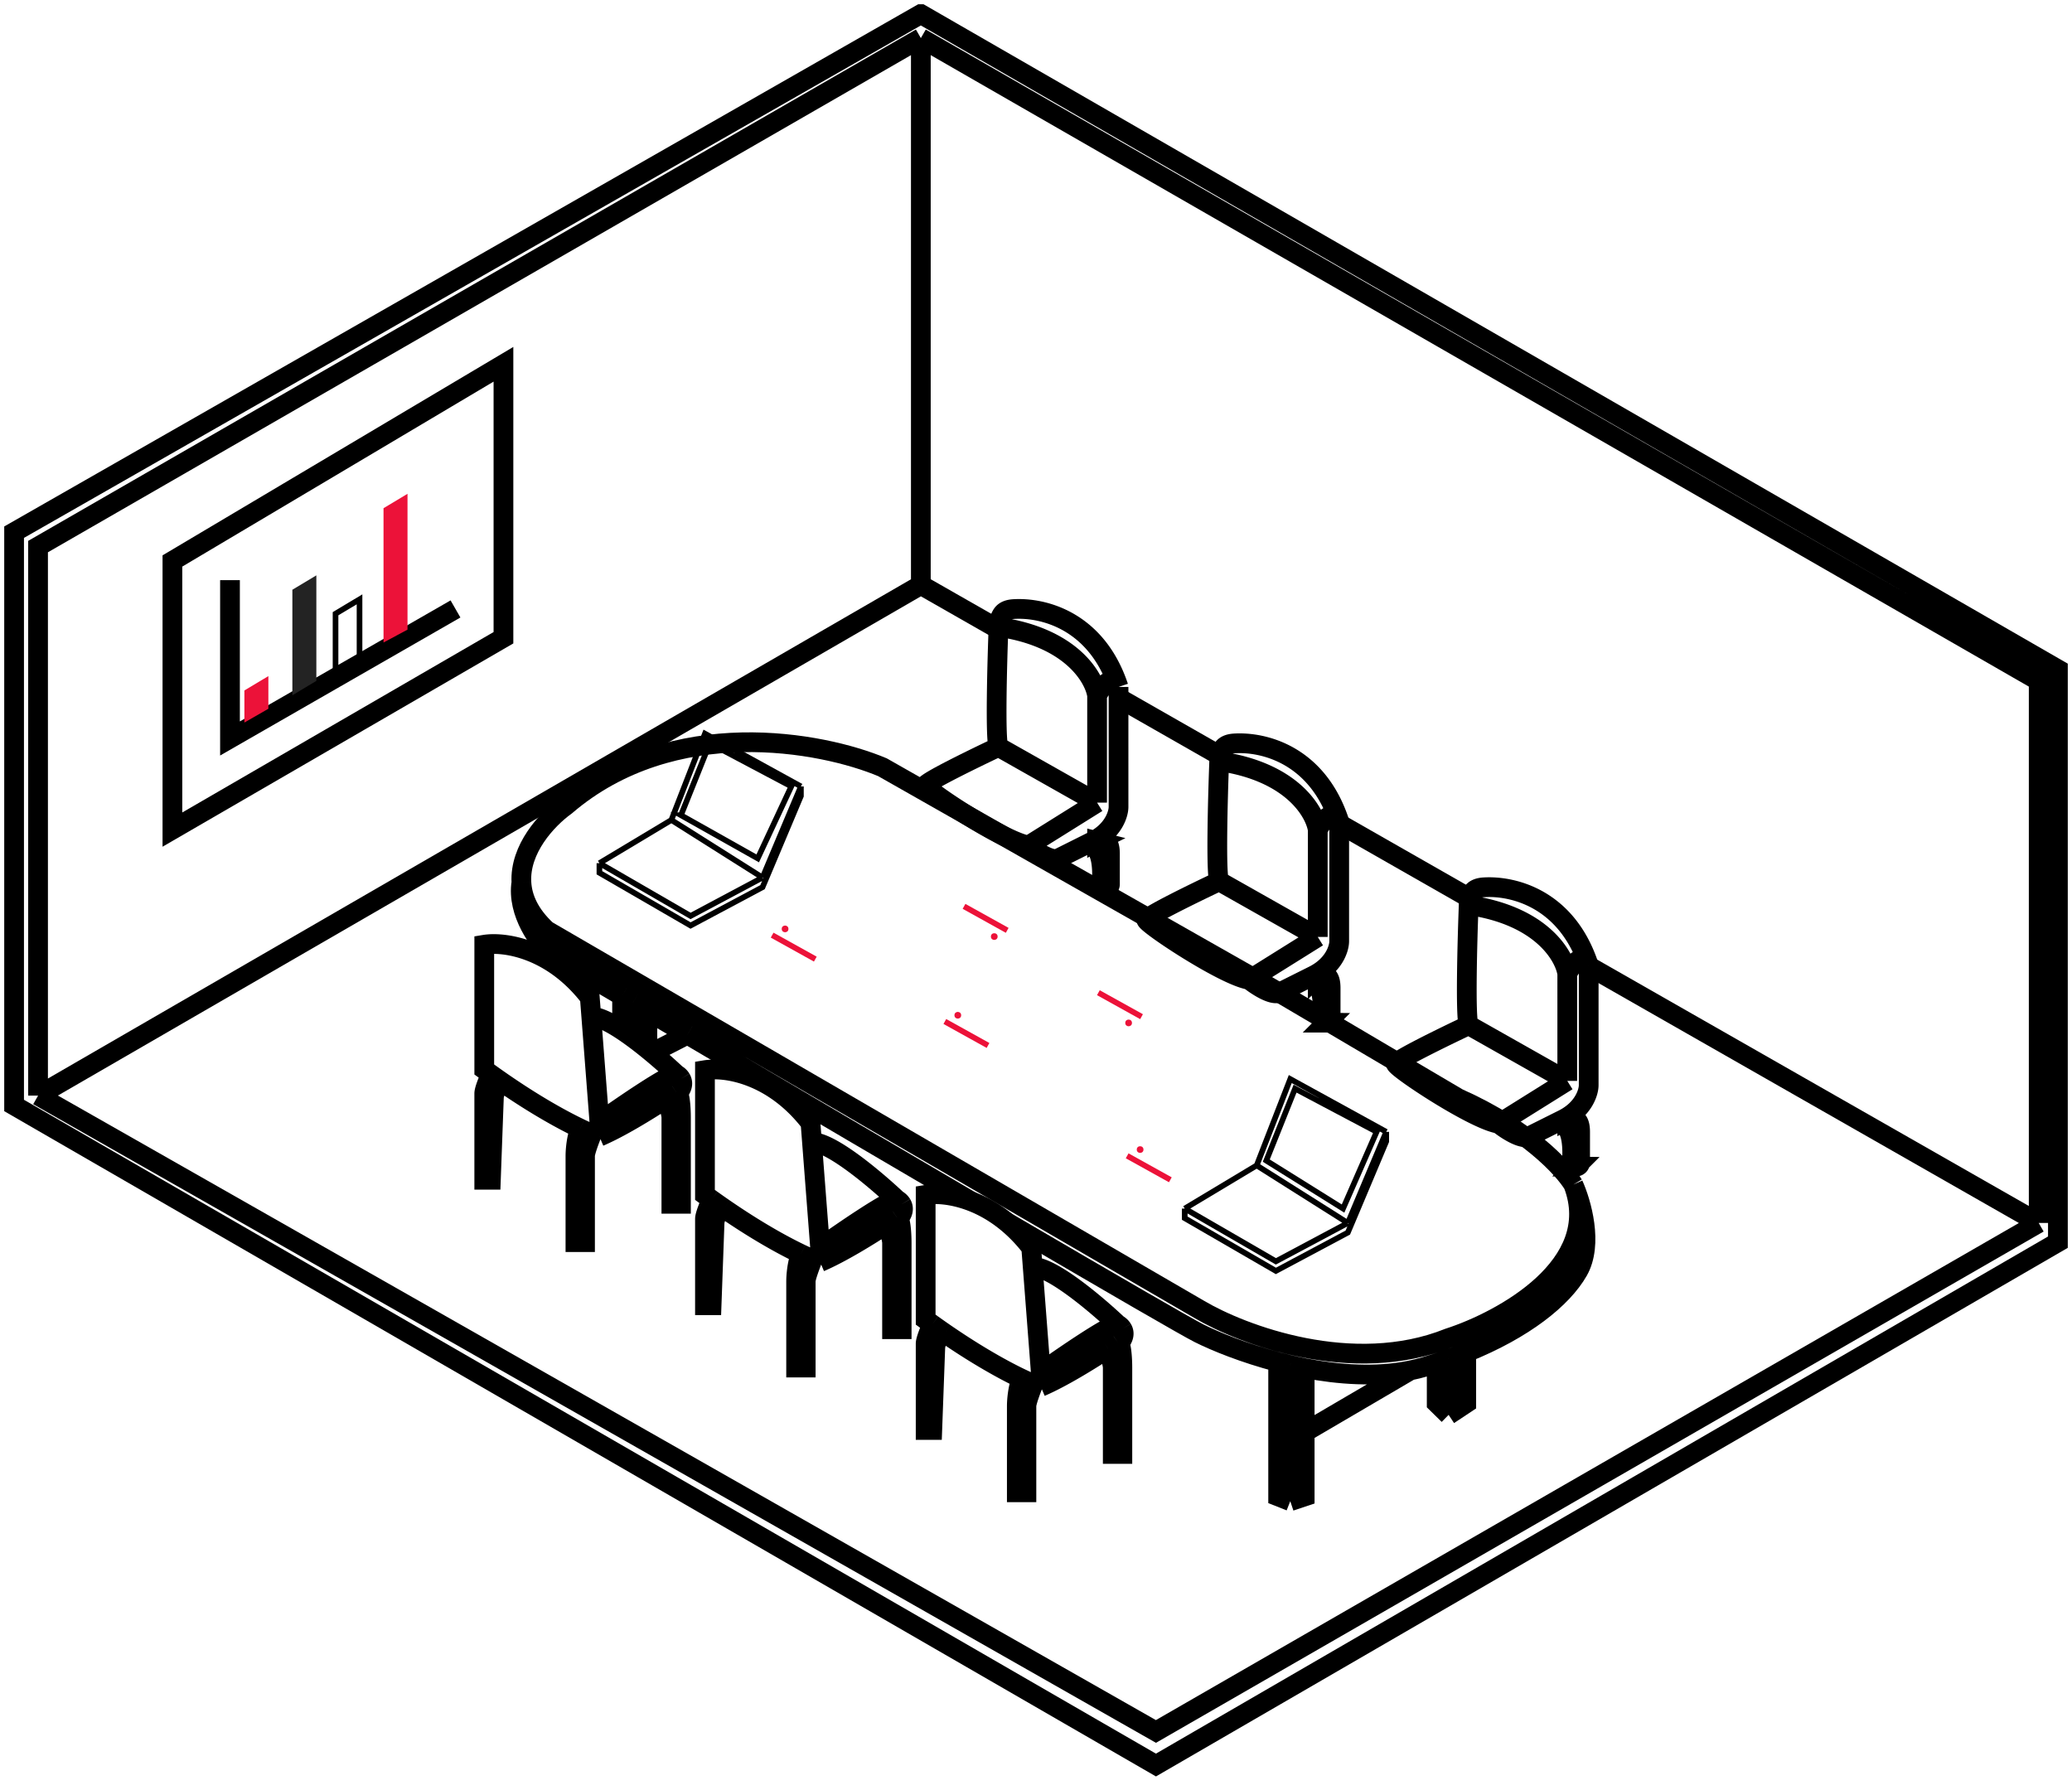
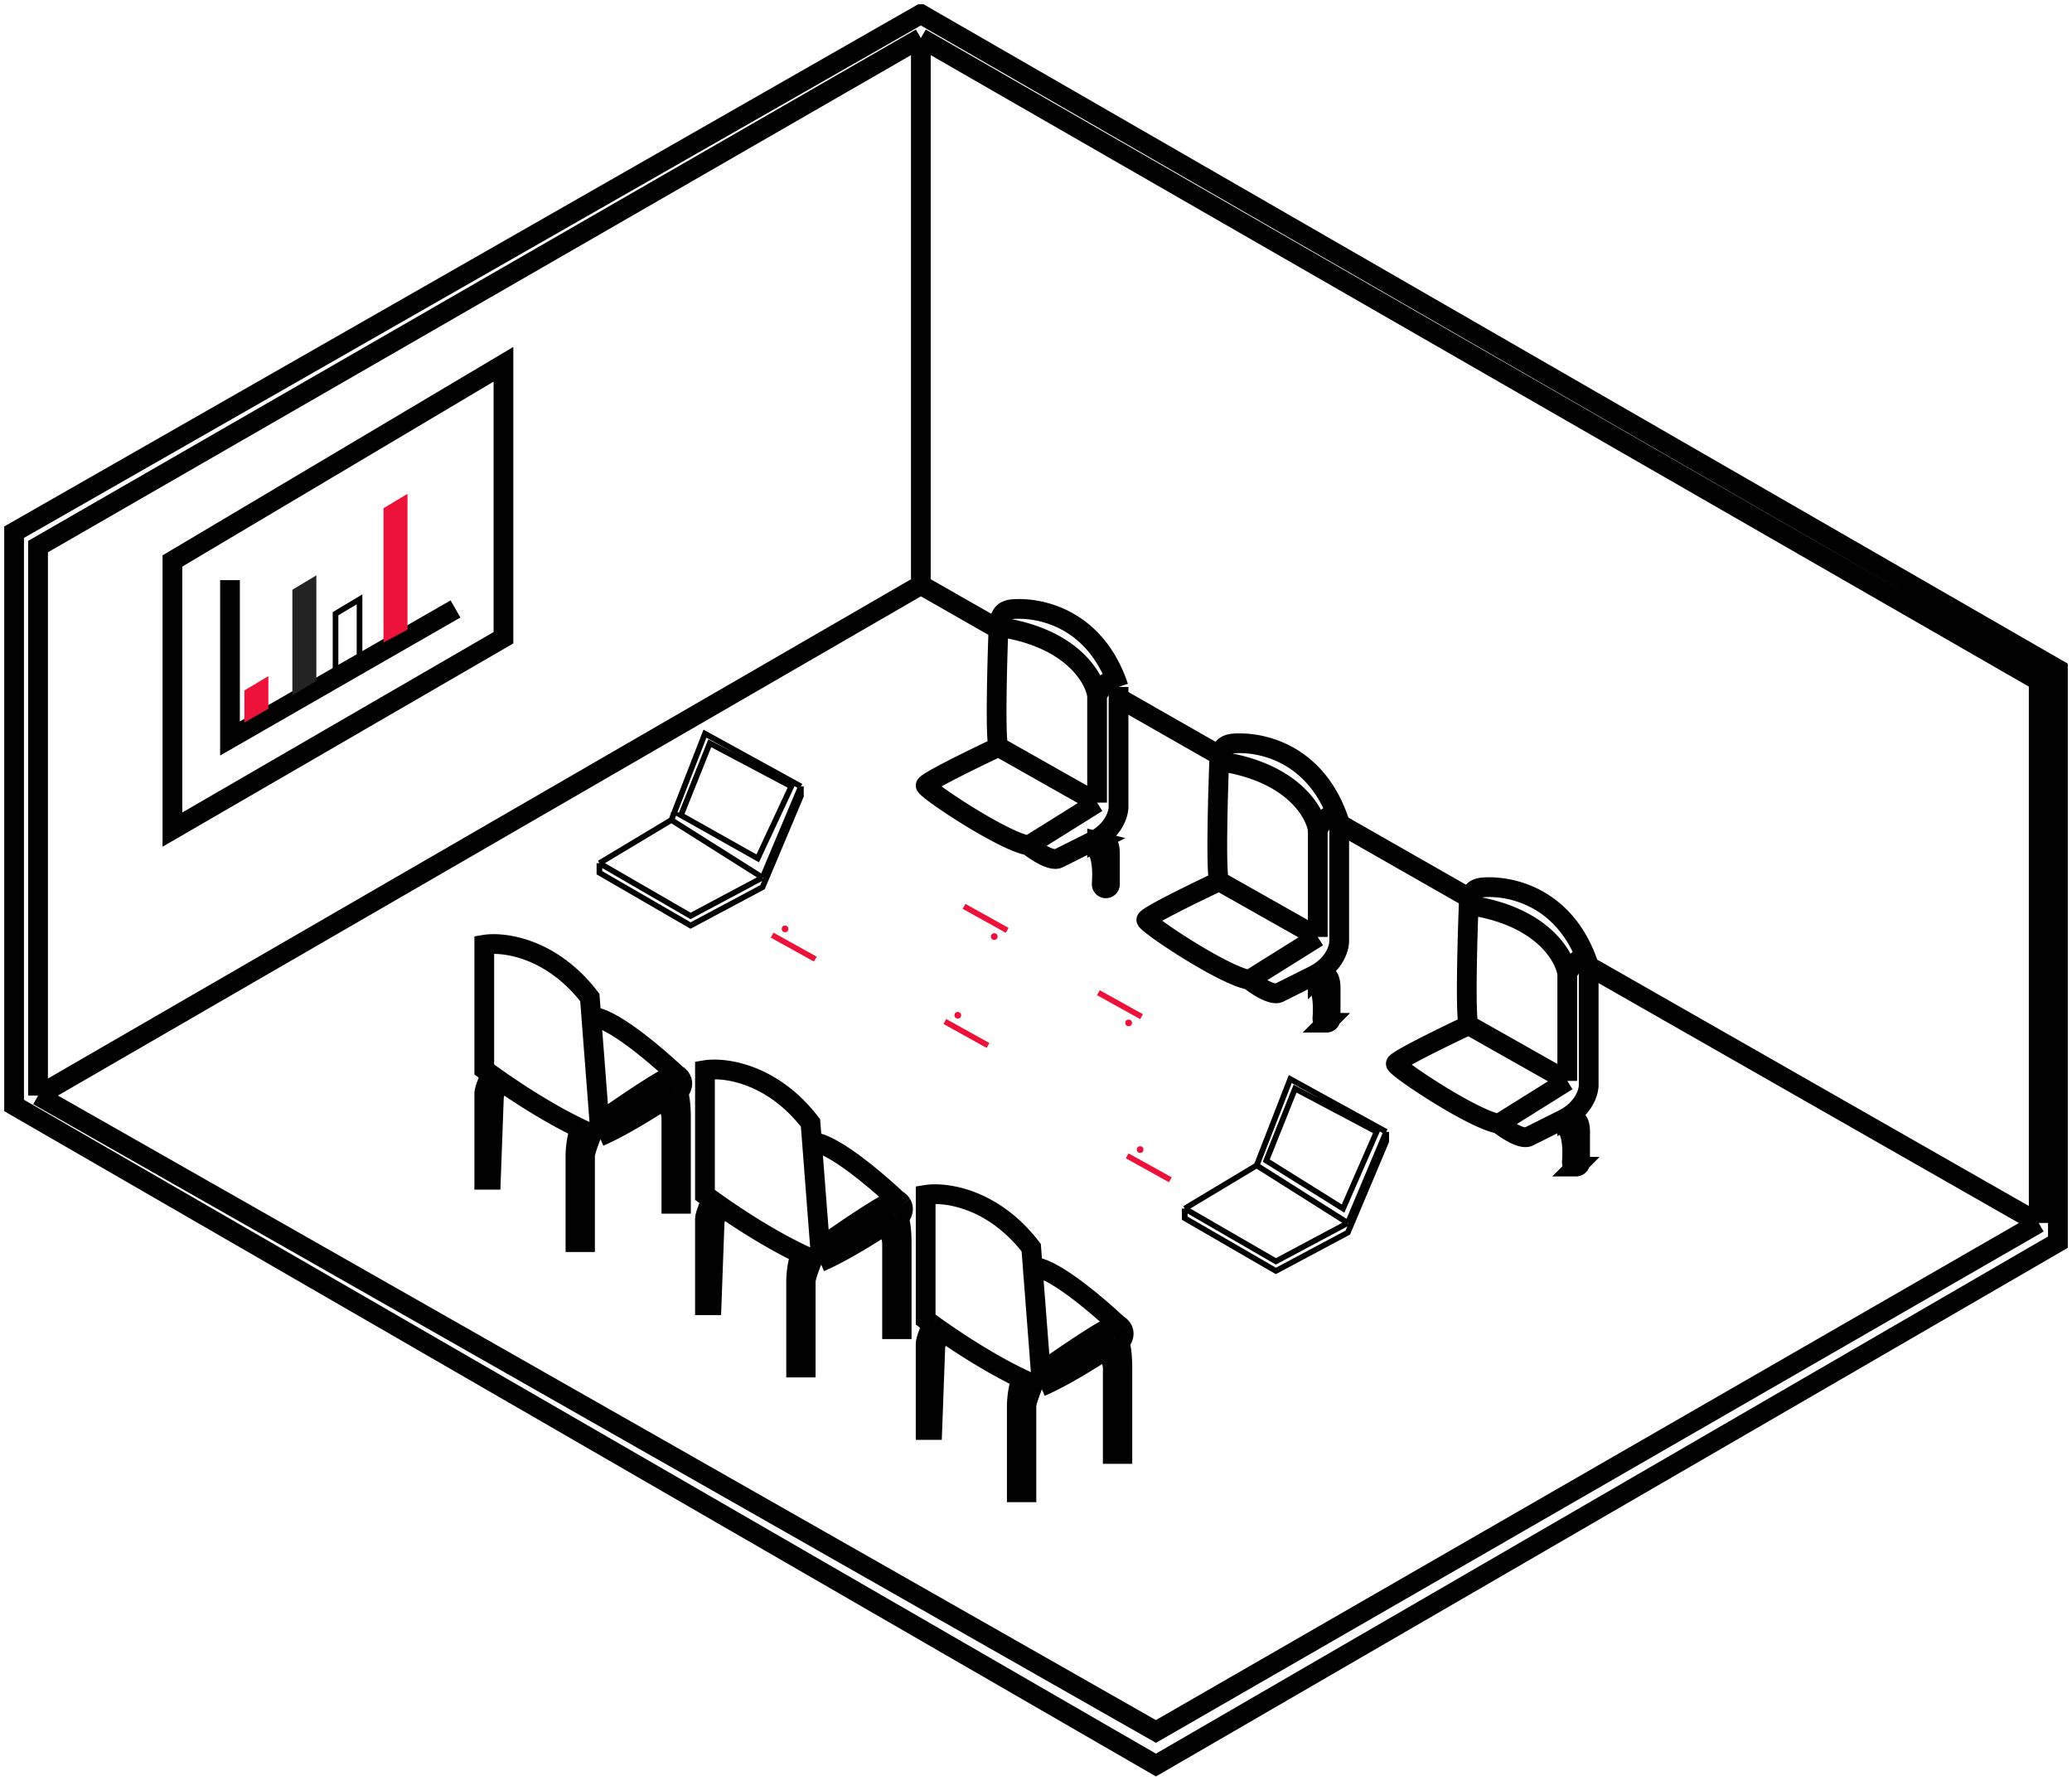
<svg xmlns="http://www.w3.org/2000/svg" width="147" height="127" fill="none" viewBox="0 0 147 127">
  <path fill="#fff" d="M1 37.76 65.331 1 146 47.494v40.642l-31.995 18.551-31.996 18.55L1 78.438V37.761Z" />
  <path stroke="#000" stroke-width="1.4" d="M144.638 86.775V48.312L65.331 2.702m79.307 84.073-79.307-45.27m79.307 45.27-31.314 18.04-31.315 18.039L2.702 77.739M65.33 2.702l-62.63 36.08v38.957m62.63-75.037v38.803M2.701 77.739l62.63-36.234m-49.014-.34v11.232l15.998-9.19M65.33 1 1 37.76v40.678l81.01 46.799 31.995-18.55L146 88.137V47.493L65.331 1ZM12.232 39.803v19.06L35.718 45.25V25.847L12.232 39.803Z" />
  <path fill="#fff" d="M79.355 48.741v8.514c0 .506-.365 1.702-1.825 2.432l-2.432 1.216c-.487.244-1.622-.506-2.129-.912-1.824-.304-7.297-3.953-7.297-4.257 0-.243 3.446-1.925 5.169-2.736-.243-.487-.101-5.879 0-8.514 0-.214.06-.61.266-.91.174-.253.495-.336.802-.356 2.08-.132 5.868.79 7.446 5.523ZM78.163 62.713c.09-1.373-.103-2.099-.358-2.45-.053-.072-.05-.536.03-.576a.658.658 0 0 1 .481-.062c.368.102.43.565.43.947v2.17c0 .16-.13.29-.29.29a.297.297 0 0 1-.293-.319Z" />
  <path stroke="#000" stroke-width="1.4" d="m72.97 59.991 4.864-3.04m-4.865 3.04c.507.406 1.642 1.156 2.129.912l2.432-1.216c1.46-.73 1.825-1.926 1.825-2.432V48.74m-6.386 11.25c-1.824-.304-7.297-3.953-7.297-4.257 0-.243 3.446-1.925 5.169-2.736m6.993 3.953v-7.602m0 7.602-6.993-3.953m6.993-3.649c.304-.608 1.034-1.581 1.52-.608m-1.52.608c-.202-1.317-1.885-4.135-6.993-4.865m8.514 4.257c-1.578-4.733-5.366-5.655-7.446-5.523-.307.02-.628.103-.802.357-.206.3-.266.695-.266.91m0 0c-.101 2.634-.243 8.026 0 8.513m6.993 6.689a.658.658 0 0 1 .482-.062c.368.102.43.565.43.947v2.17c0 .16-.13.29-.29.29a.297.297 0 0 1-.293-.319c.09-1.373-.103-2.099-.358-2.45-.053-.072-.05-.536.03-.576Z" />
  <path fill="#fff" d="M95.01 58.272v8.513c0 .507-.364 1.703-1.824 2.433l-2.432 1.216c-.487.243-1.622-.507-2.128-.912-1.825-.304-7.298-3.953-7.298-4.257 0-.243 3.446-1.926 5.17-2.737-.244-.486-.102-5.878 0-8.513 0-.215.06-.61.265-.91.174-.254.495-.337.802-.356 2.08-.132 5.868.79 7.446 5.523ZM93.82 72.244c.09-1.374-.104-2.1-.36-2.45-.052-.072-.05-.537.03-.576a.659.659 0 0 1 .483-.063c.367.103.43.565.43.947v2.17c0 .16-.13.29-.29.29a.297.297 0 0 1-.293-.318Z" />
  <path stroke="#000" stroke-width="1.4" d="m88.626 69.522 4.864-3.04m-4.864 3.04c.506.405 1.641 1.155 2.128.912l2.432-1.216c1.46-.73 1.825-1.926 1.825-2.433v-8.513m-6.385 11.25c-1.825-.304-7.298-3.953-7.298-4.257 0-.243 3.446-1.926 5.17-2.737m6.992 3.953V58.88m0 7.601-6.993-3.953m6.993-3.648c.305-.608 1.034-1.581 1.52-.608m-1.52.608c-.202-1.318-1.885-4.136-6.993-4.865m8.514 4.257c-1.578-4.734-5.366-5.655-7.445-5.523-.308.02-.629.102-.803.356-.205.3-.266.696-.266.91m0 0c-.101 2.635-.243 8.027 0 8.513m6.993 6.69a.659.659 0 0 1 .483-.063c.367.103.43.565.43.947v2.17c0 .16-.13.29-.29.29a.297.297 0 0 1-.293-.318c.09-1.374-.104-2.1-.36-2.45-.052-.072-.05-.537.03-.576Z" />
  <path fill="#fff" d="M112.711 68.483v8.514c0 .507-.365 1.703-1.824 2.432l-2.433 1.216c-.486.244-1.621-.506-2.128-.912-1.824-.304-7.298-3.953-7.298-4.257 0-.243 3.446-1.925 5.169-2.736-.243-.486-.101-5.878 0-8.514 0-.214.061-.61.267-.91.174-.253.495-.336.802-.356 2.079-.132 5.867.79 7.445 5.523ZM111.52 82.456c.09-1.374-.104-2.1-.359-2.45-.052-.072-.05-.537.03-.577a.658.658 0 0 1 .482-.062c.368.102.43.565.43.947v2.17c0 .16-.13.29-.29.29a.297.297 0 0 1-.293-.318Z" />
  <path stroke="#000" stroke-width="1.4" d="m106.326 79.733 4.865-3.04m-4.865 3.04c.507.406 1.642 1.156 2.128.912l2.433-1.216c1.459-.73 1.824-1.925 1.824-2.432v-8.514m-6.385 11.25c-1.824-.304-7.298-3.953-7.298-4.257 0-.243 3.446-1.925 5.169-2.736m6.994 3.953V69.09m0 7.602-6.994-3.953m6.994-3.649c.304-.608 1.034-1.58 1.52-.608m-1.52.608c-.203-1.317-1.885-4.135-6.994-4.865m8.514 4.257c-1.578-4.733-5.366-5.655-7.445-5.523-.307.02-.628.103-.802.357-.206.3-.267.695-.267.91m0 0c-.101 2.635-.243 8.026 0 8.513m6.994 6.69a.658.658 0 0 1 .482-.063c.368.102.43.565.43.947v2.17c0 .16-.13.29-.29.29a.297.297 0 0 1-.293-.318c.09-1.374-.104-2.1-.359-2.45-.052-.072-.05-.537.03-.577Z" />
-   <path stroke="#000" stroke-width="1.4" d="M111.622 84.052c2.178 5.718-4.992 9.644-8.85 10.892-6.807 2.723-14.636-.227-17.7-2.043l-46.29-26.89c-1.22-1.133-1.73-2.296-1.79-3.403m74.63 21.444c-.681-1.135-3.268-3.949-8.169-6.127l-13.275-7.829-27.57-15.657c-4.311-1.815-14.84-3.812-22.465 2.723-1.388 1.003-3.28 3.096-3.151 5.446m74.63 21.444c.567 1.248 1.43 4.22.341 6.126-1.114 1.95-3.823 4.127-7.94 5.786M36.992 62.608c-.343 2.179 1.277 4.312 2.13 5.106l5.013 2.958M90.68 96.646c-2.404-.628-4.441-1.46-5.606-2.043-1.76-.88-21.273-12.34-36.301-21.197m41.907 23.24v9.53l.86.341m-.86-9.871c.282.073.57.144.86.212m0 9.659 1.022-.341v-4.551m-1.021 4.892v-9.66m1.021.218c-.345-.067-.686-.14-1.021-.217m1.021.217v4.55m0-4.55c2.426.47 5.067.654 7.488.163m-7.488 4.387 7.488-4.387m0 0c.346-.07.686-.153 1.022-.252.29-.086.576-.174.856-.264m0 0v2.839l.845.829m-.845-3.668c.287-.093.569-.188.845-.285m0 3.953 1.251-.83v-3.596m-1.251 4.426v-3.954m1.251-.472c-.404.163-.821.32-1.251.472M44.135 70.672v5.687l.773.545m-.773-6.232.773.457m0 5.775 1.021-1.021v-1.021m-1.02 2.042v-5.775m1.02.602-1.02-.602m1.02.602v3.13m0-3.13 2.843 1.675m-2.843 1.456 2.843-1.456" />
  <path fill="#fff" d="M34.357 75.883v-8.85c1.361-.227 4.765.204 7.488 3.744l.105 1.361c1.349 0 4.4 2.557 6.035 4.091.105.056.239.162.327.312.104.177.145.414 0 .703-.1.07-.215.15-.34.235.272-.084.34 1.17.34 1.807v6.127h-.68v-6.127c0-.272-.227-1.014-.34-1.351-1.345.884-3.303 2.086-4.766 2.713a8.143 8.143 0 0 1-.525-.2c-.165.407-.496 1.289-.496 1.561v6.127h-.68V82.01c0-.383.067-1.306.34-1.936-1.263-.601-3.151-1.641-5.447-3.222-.544.247-.68.819-.68 1.074l-.212 5.786h-.47v-6.127c0-.272.314-1.02.47-1.361a56.423 56.423 0 0 1-.47-.34Z" />
  <path stroke="#000" stroke-width="1.4" d="M42.526 79.627c1.588-1.135 4.901-3.404 5.446-3.404a.856.856 0 0 1 .34.318m-5.786 3.086v1.02m0-1.02-.576-7.489m.576 8.51a8.143 8.143 0 0 1-.525-.2m.525.2c1.463-.627 3.421-1.83 4.765-2.713m1.021-1.394c.104.177.145.414 0 .703-.1.07-.215.15-.34.235m.34-.938c-1.518-1.467-4.917-4.403-6.362-4.403m0 0-.105-1.361c-2.723-3.54-6.127-3.971-7.488-3.744v8.85c.158.115.314.229.469.34m0 0c-.156.34-.47 1.09-.47 1.361v6.127h.47l.212-5.786c0-.255.136-.827.68-1.074m-.892-.628c.304.218.601.427.892.628m0 0c2.296 1.58 4.184 2.621 5.446 3.222m.837.375c-.165.407-.496 1.289-.496 1.561v6.127h-.68V82.01c0-.383.067-1.306.34-1.936m.836.375a17.905 17.905 0 0 1-.837-.374m6.127-2.14c.114.338.34 1.08.34 1.352v6.127h.681v-6.127c0-.637-.068-1.891-.34-1.807m-.68.456c.25-.165.48-.319.68-.456" />
  <path fill="#fff" d="M50.014 84.782v-8.85c1.362-.227 4.765.204 7.488 3.744l.105 1.362c1.35 0 4.4 2.557 6.035 4.09.105.056.24.162.328.313.103.176.144.414 0 .703-.102.07-.216.15-.34.234.271-.084.34 1.17.34 1.808v6.126h-.681v-6.126c0-.273-.227-1.015-.34-1.352-1.345.884-3.303 2.086-4.766 2.713a8.099 8.099 0 0 1-.525-.2c-.165.408-.496 1.29-.496 1.562v6.126h-.68V90.91c0-.383.067-1.306.34-1.936-1.263-.602-3.15-1.642-5.446-3.223-.545.248-.681.82-.681 1.074l-.212 5.787h-.469v-6.127c0-.272.313-1.021.47-1.362a56.422 56.422 0 0 1-.47-.34Z" />
  <path stroke="#000" stroke-width="1.4" d="M58.183 88.526c1.589-1.135 4.902-3.404 5.446-3.404a.857.857 0 0 1 .34.319m-5.786 3.085v1.021m0-1.02-.576-7.49m.576 8.51a8.099 8.099 0 0 1-.525-.2m.525.2c1.463-.627 3.421-1.829 4.765-2.713m1.022-1.393c.103.176.144.414 0 .703-.102.07-.216.15-.34.234m.34-.937c-1.519-1.468-4.918-4.403-6.363-4.403m0 0-.105-1.362c-2.723-3.54-6.126-3.97-7.488-3.744v8.85c.158.116.314.23.47.34m0 0c-.157.34-.47 1.09-.47 1.362v6.127h.47l.21-5.787c0-.255.137-.826.682-1.074m-.893-.628c.304.218.602.428.893.628m0 0c2.295 1.581 4.183 2.621 5.446 3.223m.836.375c-.165.407-.496 1.288-.496 1.56v6.127h-.68V90.91c0-.383.067-1.306.34-1.936m.836.375a17.811 17.811 0 0 1-.836-.375m6.126-2.139c.114.337.34 1.08.34 1.352v6.126h.682v-6.126c0-.638-.069-1.892-.34-1.808m-.682.456c.251-.165.48-.319.681-.456" />
  <path fill="#fff" d="M65.672 93.632v-8.85c1.361-.227 4.765.205 7.488 3.745l.105 1.36c1.349 0 4.4 2.558 6.035 4.092.105.055.239.161.327.312.104.176.145.414 0 .703-.1.07-.215.15-.34.234.272-.084.34 1.17.34 1.808v6.127h-.68v-6.127c0-.273-.227-1.015-.34-1.352-1.345.884-3.303 2.086-4.766 2.713a8.12 8.12 0 0 1-.525-.2c-.165.408-.496 1.29-.496 1.562v6.127h-.681v-6.127c0-.383.068-1.306.34-1.936-1.262-.601-3.15-1.642-5.446-3.223-.544.248-.68.82-.68 1.074l-.212 5.787h-.47v-6.127c0-.272.313-1.021.47-1.362a56.422 56.422 0 0 1-.47-.34Z" />
  <path stroke="#000" stroke-width="1.4" d="M73.84 97.376c1.59-1.134 4.902-3.404 5.447-3.404a.857.857 0 0 1 .34.319m-5.786 3.085v1.021m0-1.02-.576-7.49m.576 8.51a8.12 8.12 0 0 1-.525-.2m.525.2c1.463-.627 3.421-1.829 4.765-2.713m1.021-1.393c.104.176.145.414 0 .703-.1.07-.215.15-.34.234m.34-.937c-1.518-1.468-4.917-4.403-6.362-4.403m0 0-.105-1.362c-2.723-3.54-6.127-3.97-7.488-3.744v8.85c.158.116.314.23.469.34m0 0c-.157.34-.47 1.09-.47 1.362v6.127h.47l.212-5.787c0-.255.136-.826.68-1.074m-.892-.628c.304.219.601.428.892.628m0 0c2.296 1.581 4.184 2.622 5.446 3.223m.837.375c-.165.407-.496 1.289-.496 1.56v6.128h-.681v-6.127c0-.383.068-1.306.34-1.936m.837.375a17.811 17.811 0 0 1-.837-.375m6.127-2.139c.114.337.34 1.08.34 1.352v6.127h.681v-6.127c0-.638-.068-1.892-.34-1.808m-.68.456c.25-.165.48-.319.68-.456" />
  <g fill="#fff" filter="url(#filter0_d)">
    <path d="m60.226 67.714-6.808 4.085-4.765-3.064 6.467-4.084 5.106 3.063ZM76.564 63.97l-6.467 4.084-4.766-3.063 6.467-3.744 4.766 2.723ZM67.714 70.777l-6.467 3.745 4.765 3.063 6.467-4.085-4.765-2.723ZM82.01 67.374l-6.808 3.744 5.106 3.063 6.467-4.084-4.765-2.723ZM80.648 80.308 73.5 83.37l4.766 3.404 6.807-3.404-4.425-3.063ZM98.688 75.543l-6.467 3.744 4.765 3.063 6.467-3.744-4.765-3.063Z" />
  </g>
  <circle cx="55.698" cy="65.91" r=".238" fill="#EC1239" />
  <circle cx="67.952" cy="72.036" r=".238" fill="#EC1239" />
  <circle cx="80.887" cy="81.567" r=".238" fill="#EC1239" />
  <circle cx="97.088" cy="80.75" r=".238" fill="#EC1239" transform="rotate(-180 97.088 80.75)" />
  <circle cx="80.069" cy="72.581" r=".238" fill="#EC1239" transform="rotate(-180 80.07 72.581)" />
  <circle cx="70.539" cy="66.454" r=".238" fill="#EC1239" transform="rotate(-180 70.539 66.454)" />
  <path stroke="#EC1239" stroke-width=".4" d="m54.78 66.352 3.063 1.702M67.033 72.479l3.063 1.701M79.967 82.01l3.064 1.701M98.007 80.308l-3.064-1.702M80.988 72.138l-3.063-1.702M71.457 66.012l-3.063-1.702" />
  <path fill="#EC1239" d="M17.338 48.993v2.275l1.702-.978v-2.318l-1.702 1.02Z" />
  <path fill="#232323" d="M20.742 41.845v7.489l1.702-1.022v-7.488l-1.702 1.021Z" />
  <path stroke="#000" stroke-width=".4" d="M23.805 43.547v4.084l1.702-1.02v-4.085l-1.702 1.02Z" />
  <path fill="#EC1239" d="M27.209 36.059v9.53l1.702-.913v-9.639l-1.702 1.022Z" />
  <path stroke="#000" stroke-width=".4" d="m54.099 62.267-5.106 2.723-6.467-3.744m11.573 1.021-6.467-4.084m6.467 4.084 2.723-6.467m-9.19 2.383-5.106 3.063m5.105-3.063 2.383-6.127 6.808 3.744m-14.296 5.446v.68l6.467 3.745 5.106-2.723 2.723-6.467V55.8m-8.51 2.042 2.043-5.105L56.14 55.8l-2.383 5.106-5.446-3.064Z" />
  <path fill="#fff" d="m84.052 85.753 5.105-3.063 2.383-6.127 6.807 3.744v.681l-2.722 6.467-5.106 2.723-6.467-3.744v-.68Z" />
  <path stroke="#000" stroke-width=".4" d="m95.624 86.775-5.105 2.722-6.467-3.744m11.572 1.022-6.467-4.085m6.468 4.085 2.722-6.468m-9.19 2.383-5.105 3.063m5.105-3.063 2.383-6.127 6.807 3.744m-14.295 5.446v.681l6.467 3.744 5.105-2.723 2.724-6.467v-.68m-8.51 2.042 2.042-5.106 5.787 3.063-2.383 5.446-5.446-3.403Z" />
  <defs>
    <filter id="filter0_d" width="56.8" height="27.528" x="47.653" y="61.247" color-interpolation-filters="sRGB" filterUnits="userSpaceOnUse">
      <feFlood flood-opacity="0" result="BackgroundImageFix" />
      <feColorMatrix in="SourceAlpha" result="hardAlpha" type="matrix" values="0 0 0 0 0 0 0 0 0 0 0 0 0 0 0 0 0 0 127 0" />
      <feOffset dy="1" />
      <feGaussianBlur stdDeviation=".5" />
      <feComposite in2="hardAlpha" operator="out" />
      <feColorMatrix type="matrix" values="0 0 0 0 0 0 0 0 0 0 0 0 0 0 0 0 0 0 0.1 0" />
      <feBlend in2="BackgroundImageFix" mode="normal" result="effect1_dropShadow" />
      <feBlend in="SourceGraphic" in2="effect1_dropShadow" mode="normal" result="shape" />
    </filter>
  </defs>
</svg>